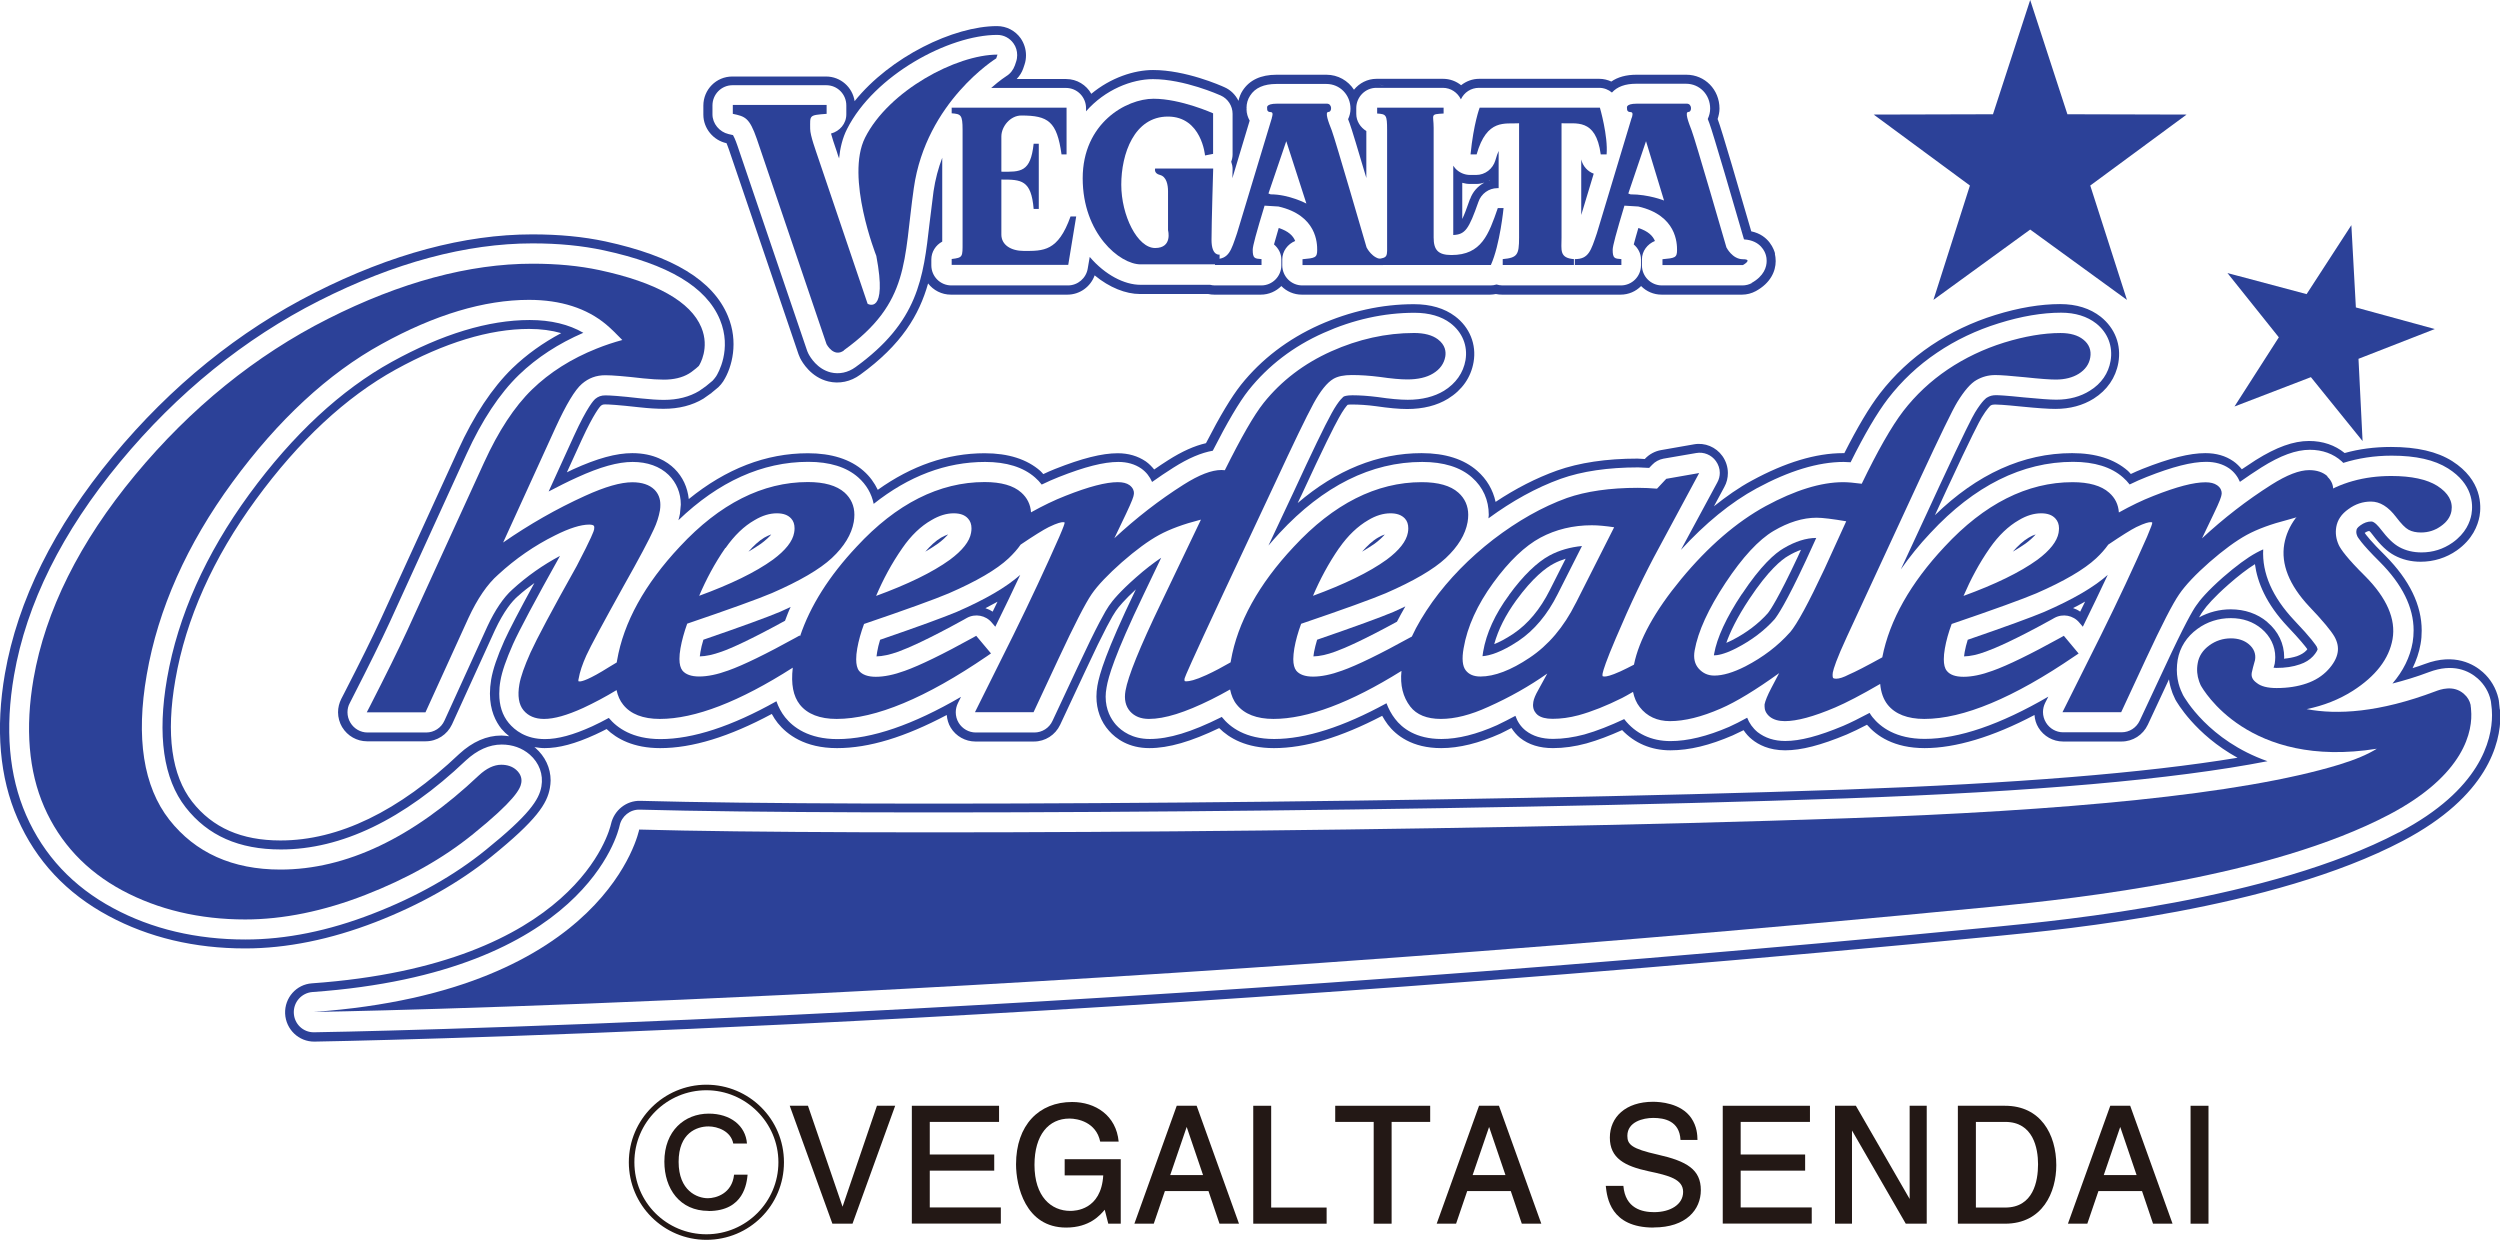
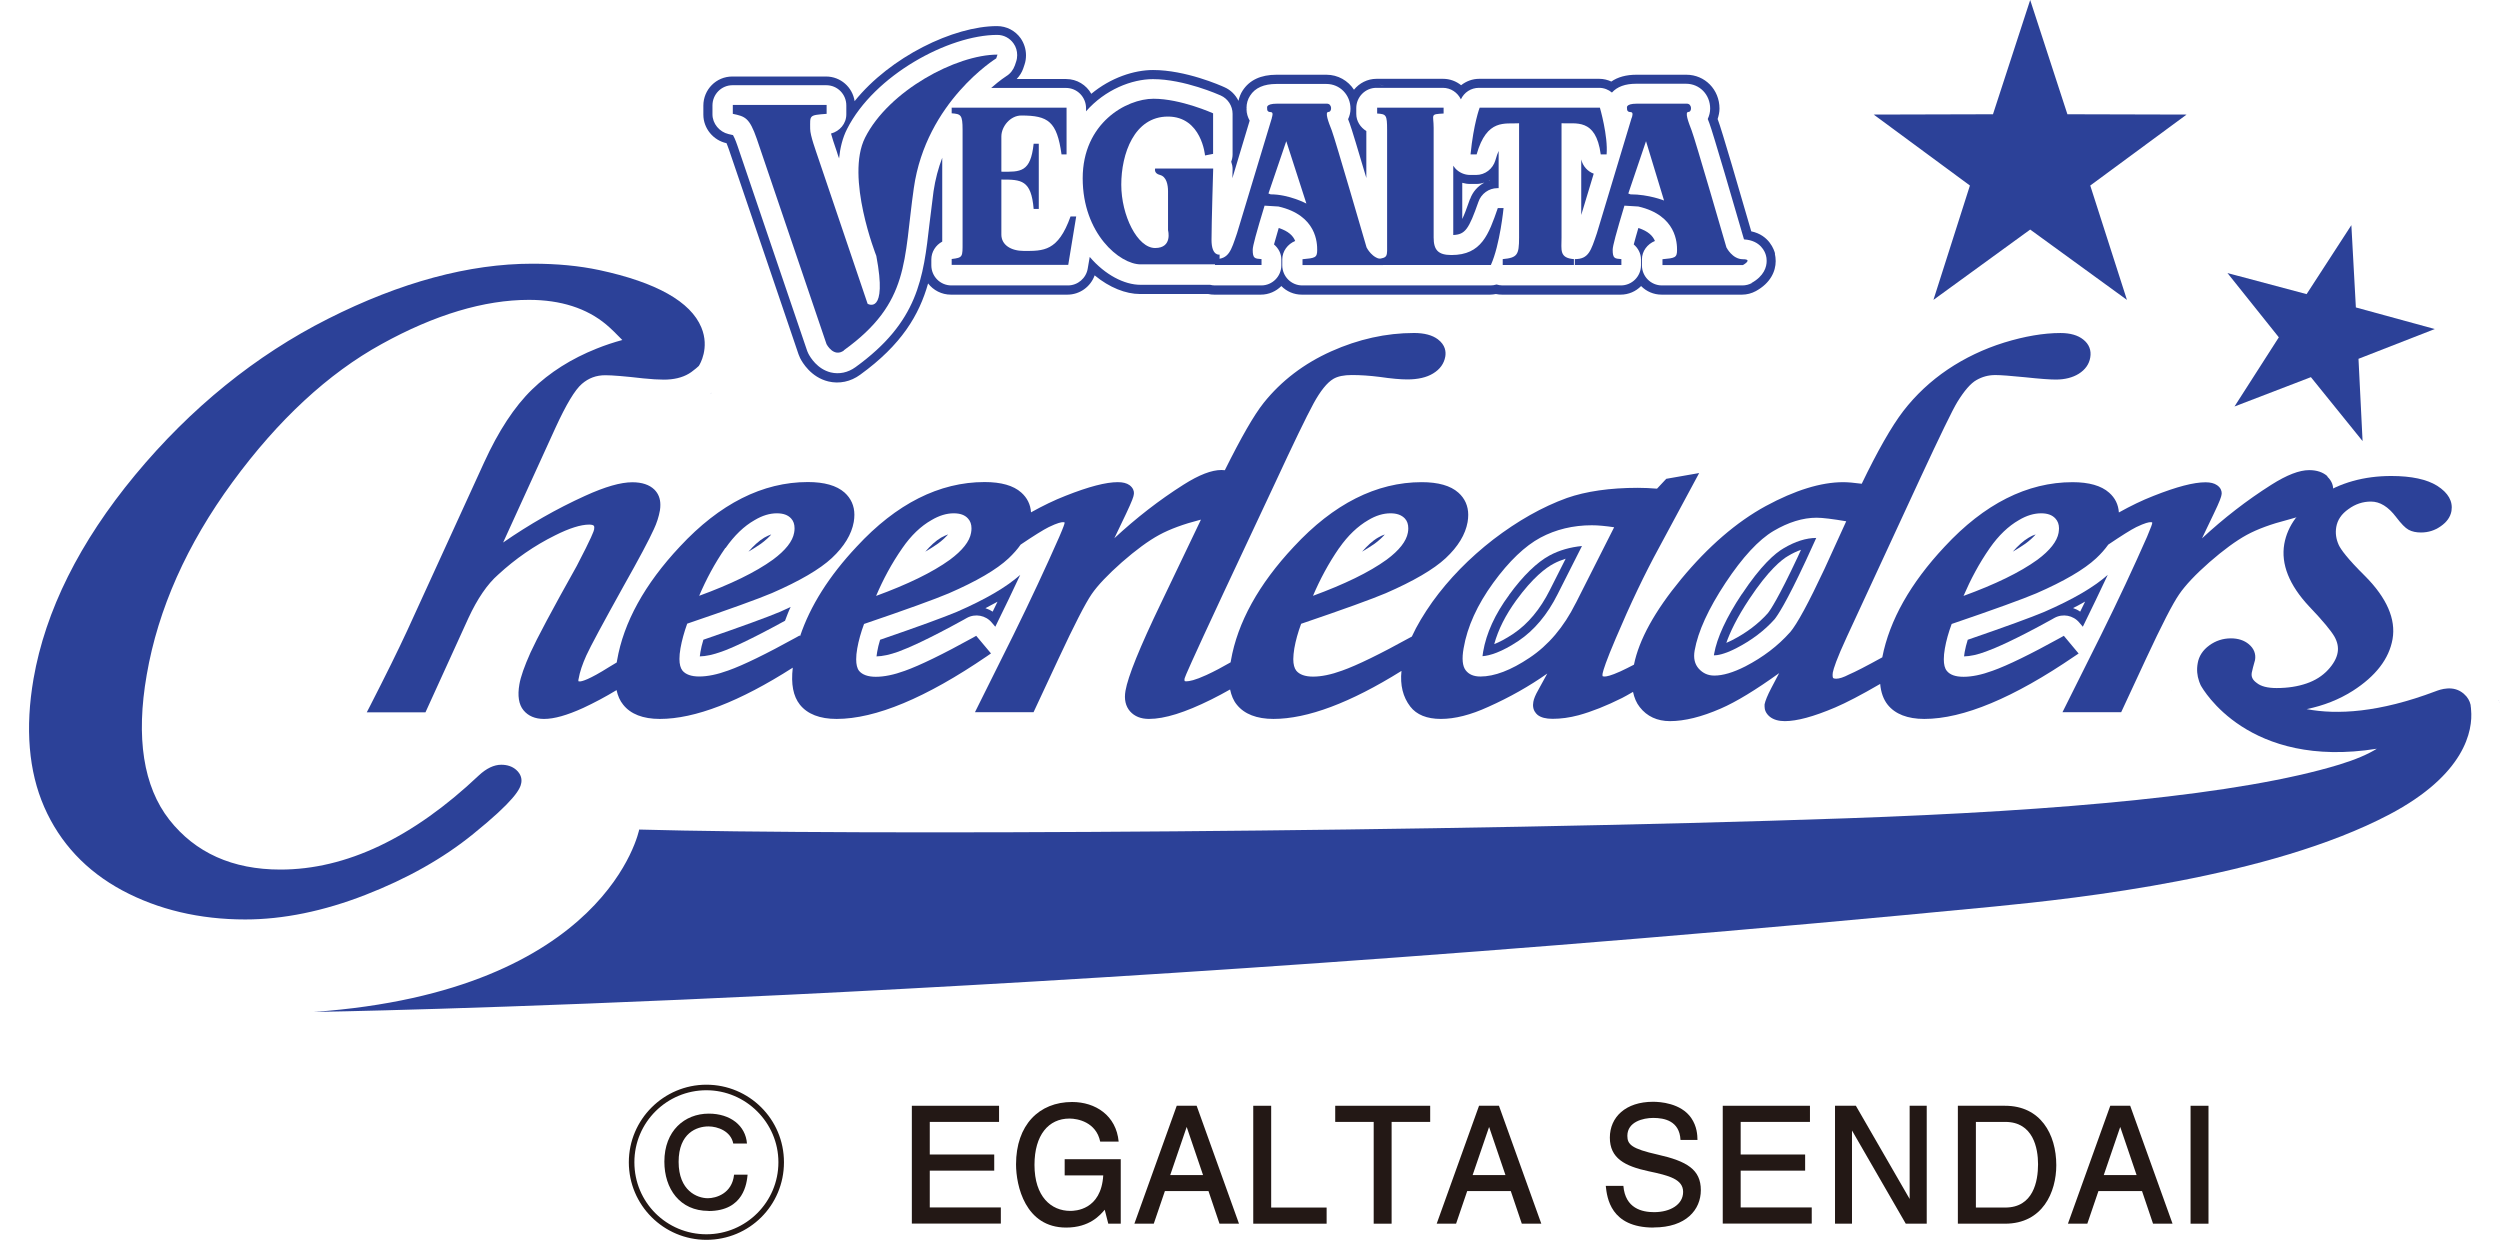
<svg xmlns="http://www.w3.org/2000/svg" id="uuid-fcea2017-03da-4d9d-afae-36efa6c4459e" data-name="レイヤー 2" width="238.5" height="118.28" viewBox="0 0 238.5 118.28">
  <defs>
    <style>
      .uuid-454ae91d-da83-4665-ad47-f361f85f6410 {
        fill: #2c4198;
      }

      .uuid-8d986211-8c7e-46e1-91b5-e51e34b5ebb8 {
        fill: #231815;
      }
    </style>
  </defs>
  <g id="uuid-d61daefb-f78e-451f-abc0-e42a6e672373" data-name="レイヤー 1">
    <g>
      <path class="uuid-454ae91d-da83-4665-ad47-f361f85f6410" d="M118.95,10.34h0s0,0,0,0c0,.27.05.53.16.78-.11-.25-.15-.52-.16-.79" />
      <path class="uuid-454ae91d-da83-4665-ad47-f361f85f6410" d="M169.34,24.19c-.08-.32-.54-1.76-2.27-2.12-1-3.46-2.87-9.87-3.18-10.64-.01-.03-.01-.04-.03-.07.1-.32.18-.64.18-1,0-1.81-1.39-3.23-3.16-3.23h-4.77c-.97,0-1.77.22-2.39.65-.35-.16-.73-.26-1.14-.26h-11.47c-.64,0-1.24.23-1.72.61-.47-.38-1.07-.61-1.72-.61h-6.35c-.87,0-1.64.41-2.15,1.04-.56-.86-1.52-1.43-2.63-1.43h-4.76c-1.5,0-2.58.51-3.23,1.51-.2.3-.32.64-.4.98-.28-.57-.74-1.04-1.34-1.3-.37-.17-3.7-1.64-6.81-1.64-1.82,0-4.05.74-5.89,2.27-.47-.84-1.37-1.41-2.4-1.41h-4.72c.28-.29.5-.64.63-1.02l.12-.36c.1-.29.14-.59.14-.89,0-.57-.18-1.14-.51-1.62-.52-.73-1.35-1.16-2.25-1.16-4.15,0-10.2,2.94-13.59,7.16-.2-1.33-1.34-2.35-2.72-2.35h-8.95c-1.53,0-2.76,1.24-2.76,2.78v.86c0,1.31.95,2.45,2.21,2.72h0c.05.14.13.31.22.58,0-.02,6.65,19.56,6.65,19.56.04.12.09.24.15.36.21.42,1.04,1.83,2.69,2.23,1.04.25,2.13.03,3.04-.64,3.95-2.86,5.63-5.7,6.48-8.71.5.65,1.29,1.07,2.17,1.07h11.12c1.18,0,2.21-.75,2.6-1.84,1.41,1.17,2.98,1.78,4.32,1.78h6.52c.19.04.38.06.57.06h4.44c.77,0,1.46-.32,1.96-.82.5.51,1.19.82,1.95.82h17.97c.19,0,.37-.03.55-.06.19.04.38.06.58.06h6.79s.03,0,.05,0c0,0,.02,0,.03,0h4.44c.77,0,1.46-.31,1.96-.82.5.51,1.19.82,1.96.82h7.67c.46,0,.91-.12,1.32-.34,1.4-.77,1.89-1.89,1.89-2.86,0-.25-.03-.49-.08-.71M166.44,21.99c-.07,0-.13-.02-.22-.02.06,0,.13,0,.22.02M132.09,8.19c-.19-.03-.34-.09-.55-.11.19.02.37.05.55.11M167.13,27c-.27.15-.59.23-.91.23h-7.67c-1.06,0-1.91-.86-1.91-1.92v-.56c0-.79.52-1.47,1.24-1.76-.2-.49-.65-.94-1.58-1.24-.16.56-.33,1.13-.44,1.57.41.35.69.86.69,1.43v.56c0,1.06-.86,1.92-1.92,1.92h-4.43s-.03,0-.04,0c-.02,0-.03,0-.04,0h-6.79c-.2,0-.38-.04-.56-.09-.18.06-.38.09-.57.09h-17.96c-1.06,0-1.91-.86-1.91-1.92v-.56c0-.79.52-1.47,1.23-1.76-.19-.49-.64-.94-1.57-1.24-.17.56-.32,1.13-.45,1.57.42.36.7.86.7,1.43v.56c0,1.06-.86,1.92-1.91,1.92h-4.44c-.16,0-.31-.03-.45-.06h-6.64c-1.53,0-3.37-.94-4.84-2.66l-.19,1.11c-.15.92-.95,1.61-1.89,1.61h-11.12c-1.06,0-1.91-.86-1.91-1.92v-.56c0-.72.42-1.37,1.04-1.7v-8c-.37.98-.66,2.05-.83,3.2l-.38,3.05c-.6,5.25-1.07,9.39-7.07,13.73-.72.52-1.55.69-2.35.5-1.3-.32-1.96-1.45-2.14-1.79-.04-.08-.08-.17-.11-.25,0,0-6.66-19.58-6.65-19.57-.22-.64-.36-.91-.43-1.03-.11-.03-.43-.1-.43-.1-.86-.2-1.53-.99-1.53-1.88v-.85c0-1.07.86-1.93,1.91-1.93h8.95c1.06,0,1.91.86,1.91,1.93v.85c0,.89-.63,1.61-1.46,1.83.11.42.3.98.41,1.3,0,0,.22.64.2.61,0,0,.14.44.16.46.1-1,.33-1.96.76-2.8,2.59-5.14,9.71-8.98,14.33-8.98.62,0,1.19.3,1.55.81.24.33.35.72.35,1.12,0,.21-.03.42-.1.62l-.12.36c-.15.42-.43.79-.81,1.02-.02.01-.61.39-1.45,1.13h7.14c1.06,0,1.91.87,1.91,1.93v.3c1.82-2.08,4.38-3.07,6.38-3.07,2.99,0,6.33,1.5,6.47,1.56.69.31,1.13,1,1.13,1.75v3.87c0,.25-.05.48-.13.7.08.23.13.45.13.7v.06s-.01.33-.02.81c.71-2.35,1.46-4.83,1.65-5.49-.18-.33-.3-.69-.3-1.07,0-.03,0-.05.01-.08h0s0,0,0-.01c0-.01-.01-.03-.01-.05,0-.42.11-.82.34-1.17.47-.75,1.32-1.12,2.51-1.12h4.4c.16-.03.33-.06.5-.06-.17,0-.34.03-.5.06h.37c1.29,0,2.3,1.04,2.3,2.37,0,.36-.09.69-.23.99.06.16.12.32.15.4.16.42.86,2.73,1.59,5.21v-4.48c-.56-.34-.96-.94-.96-1.63v-.56c0-1.06.86-1.93,1.91-1.93h6.35c.76,0,1.41.45,1.72,1.1.31-.67.97-1.1,1.72-1.1h11.47c.46,0,.89.17,1.22.45.5-.56,1.27-.84,2.3-.84h4.4c.16-.03.33-.06.5-.06-.17,0-.34.03-.5.06h.37c1.3,0,2.3,1.04,2.3,2.37,0,.36-.09.69-.23.99.05.13.08.23.15.39.31.79,2.52,8.36,3.3,11.07.01,0,.02.02.03.03,1.57.1,2,1.2,2.08,1.56.03.1.06.27.06.49,0,.57-.24,1.44-1.45,2.11" />
      <path class="uuid-454ae91d-da83-4665-ad47-f361f85f6410" d="M150.85,15.21v5.3c.3-.99.74-2.46,1.19-3.94-.59-.22-1.04-.72-1.19-1.36" />
      <path class="uuid-454ae91d-da83-4665-ad47-f361f85f6410" d="M140.83,16.69h-.58c-.54,0-1.06-.23-1.42-.63-.07-.08-.13-.17-.19-.25v6.61c1.14-.05,1.48-.54,2.4-3.16.26-.77.99-1.31,1.81-1.31h.12v-3.55c-.1.22-.2.5-.31.89-.24.82-.98,1.4-1.83,1.4M140.24,18.98c-.33.94-.55,1.53-.74,1.91v-3.45c.24.07.49.11.76.11h.58c.27,0,.52-.05.77-.13-.62.33-1.12.88-1.36,1.57M142.12,17.2s-.07.01-.1.02c.03-.02.07-.03.1-.05v.02Z" />
      <path class="uuid-454ae91d-da83-4665-ad47-f361f85f6410" d="M80.52,33.43c-.99.72-1.67-.6-1.67-.6l-6.65-19.58c-.71-2.05-1.13-2.14-2.29-2.39v-.85h8.95v.85c-1.72.13-1.57.13-1.57,1.43,0,.65.54,2.08.82,2.93l4.66,13.76s1.92,1.17.83-4.57c0,0-2.97-7.51-1.07-11.28,2.25-4.47,8.7-7.92,12.63-7.92l-.12.36s-6.68,4.12-7.86,12.36c-1,6.96-.35,10.93-6.68,15.49" />
      <path class="uuid-454ae91d-da83-4665-ad47-f361f85f6410" d="M90.78,10.27h10.97v4.46h-.48c-.44-3.15-1.27-3.71-3.84-3.71-1.04,0-1.9,1.04-1.9,2v3.36c1.83.02,2.79.08,3.08-2.67h.49v6.22h-.49c-.23-2.78-1.19-2.8-3.08-2.8v5.25c0,.98.91,1.56,2.15,1.56,1.86,0,3.26.06,4.45-3.29h.54l-.76,4.62h-11.12v-.56c1.08-.13,1.04-.2,1.04-1.58v-10.74c0-1.46-.17-1.51-1.04-1.58v-.56Z" />
      <path class="uuid-454ae91d-da83-4665-ad47-f361f85f6410" d="M121.34,11.24l-3.33,11.02c-.57,1.67-.77,2.46-2.1,2.46v.56h4.44v-.56c-.65-.05-.84-.05-.84-.9,0-.35.34-1.6,1.13-4.2l1.32.08c3.7.84,3.7,3.56,3.7,4.16,0,.73-.21.76-1.4.87v.56h7.67s1.01-.56,0-.56-1.56-1.13-1.56-1.13c0,0-3.01-10.36-3.32-11.16-.32-.8-.68-1.76-.32-1.76s.37-.79-.14-.79h-4.76c-1.13,0-.94.42-.94.42,0,0-.08.38.31.38.31,0,.19.35.13.55M121.01,18.46l1.7-4.99,1.92,5.95s-1.65-.88-3.41-.88" />
      <path class="uuid-454ae91d-da83-4665-ad47-f361f85f6410" d="M155.66,11.24l-3.32,11.02c-.57,1.67-.78,2.46-2.1,2.46v.56h4.44v-.56c-.64-.05-.83-.05-.83-.9,0-.35.34-1.6,1.12-4.2l1.32.08c3.69.84,3.7,3.56,3.7,4.16,0,.73-.21.76-1.39.87v.56h7.67s1.01-.56,0-.56-1.57-1.13-1.57-1.13c0,0-3-10.36-3.32-11.16-.31-.8-.67-1.76-.31-1.76s.36-.79-.14-.79h-4.77c-1.13,0-.94.42-.94.42,0,0-.07.38.32.38.31,0,.19.35.13.55M155.34,18.46l1.69-4.99,1.72,5.66s-1.46-.59-3.21-.59" />
      <path class="uuid-454ae91d-da83-4665-ad47-f361f85f6410" d="M142.23,25.28h-10.85v-.56c1.06-.15.95-.22.95-1.58v-10.74c0-1.46-.09-1.51-.95-1.57v-.56h6.34v.56c-1.33.07-.95.08-.95,1.36v10.47c0,1.18.42,1.67,1.7,1.67,2.87,0,3.55-1.97,4.42-4.48h.55s-.34,3.5-1.21,5.43" />
      <path class="uuid-454ae91d-da83-4665-ad47-f361f85f6410" d="M153.27,14.73h-.56c-.47-3.54-2.43-2.88-3.74-2.97v10.92c0,1.16-.23,1.93,1.18,2.04v.56h-6.79v-.56c1.39-.13,1.56-.4,1.56-2.04v-10.92c-1.33.09-3.07-.48-4.05,2.97h-.58c.29-2.95.87-4.46.87-4.46h11.47s.79,2.71.64,4.46" />
      <path class="uuid-454ae91d-da83-4665-ad47-f361f85f6410" d="M115.73,16.08h-5.53s-.15.46.46.61c.62.16.77.93.77,1.56v3.71s.46,1.7-1.23,1.7-3.23-3.1-3.23-6.04,1.23-6.5,4.45-6.5,3.54,3.71,3.54,3.71l.77-.15v-3.87s-3.08-1.39-5.68-1.39-6.76,2.32-6.76,7.59,3.53,8.21,5.53,8.21h7.53v-.93s-.77.16-.77-1.4.16-6.81.16-6.81" />
      <path class="uuid-454ae91d-da83-4665-ad47-f361f85f6410" d="M67.93,37.45s-.05.04-.1.07c-.02.02-.1.09-.1.09,0,0,.25-.2.2-.16" />
      <path class="uuid-454ae91d-da83-4665-ad47-f361f85f6410" d="M207.18,65.93s0-.02,0-.02c-.03-.08-.06-.17-.06-.17.02.03.05.17.07.19" />
      <path class="uuid-454ae91d-da83-4665-ad47-f361f85f6410" d="M238.39,66.78s0,.05,0,.05c0,.02,0,.04.02.06-.01-.05-.02-.11-.02-.11" />
      <path class="uuid-454ae91d-da83-4665-ad47-f361f85f6410" d="M67.1,61.04c-.12.4-.22.79-.28,1.16-.03.17-.05.31-.06.42.57-.01,1.27-.16,2.08-.45.91-.32,2.69-1.11,6.05-2.95.17-.44.33-.89.54-1.32-.34.15-.65.31-1.02.47-1.24.52-3.7,1.42-7.31,2.66" />
      <path class="uuid-454ae91d-da83-4665-ad47-f361f85f6410" d="M90.43,50.99c-.2.07-.42.17-.65.3-.53.31-1.03.79-1.51,1.34.45-.26.85-.52,1.21-.77.47-.35.76-.64.96-.86" />
-       <path class="uuid-454ae91d-da83-4665-ad47-f361f85f6410" d="M238.48,67.68s-.08-.76-.09-.84c-.01-.07-.02-.14-.04-.21-.23-.98-.74-1.84-1.48-2.5-.84-.75-2.68-1.86-5.53-.79-.4.16-.79.27-1.18.4.35-.72.62-1.48.76-2.29.08-.43.11-.87.11-1.3,0-2.42-1.16-4.81-3.47-7.14-1.4-1.38-1.85-2-1.97-2.17.19-.13.32-.17.43-.19.07.05.17.15.33.37.74.98,1.38,1.59,2.07,1.96.74.4,1.58.61,2.51.61,1.24,0,2.44-.37,3.45-1.08,1.5-1.06,2-2.36,2.17-3.27.17-.98.25-3.43-2.61-5.25-1.45-.91-3.35-1.35-5.84-1.35-1.56,0-3.04.19-4.42.58-.92-.75-2.08-1.15-3.4-1.15-1.48,0-3.1.58-5.08,1.82-.44.28-.89.58-1.33.88-.23-.28-.49-.55-.81-.77-.75-.52-1.64-.77-2.67-.77-1.5,0-3.41.48-5.99,1.5-.37.14-.75.32-1.12.49-.1-.1-.17-.21-.28-.3-1.28-1.12-3.06-1.69-5.32-1.69-4.67,0-9.06,2-13.09,5.92.67-1.45,1.12-2.43,1.12-2.43,2.38-5.13,3.12-6.52,3.35-6.9.5-.83.8-1.09.84-1.13.12-.07.23-.1.42-.1.19,0,.8.02,2.56.2,1.5.15,2.55.22,3.2.22,1.4,0,2.62-.33,3.66-.98,1.28-.81,2.1-2,2.35-3.42.3-1.71-.32-3.3-1.68-4.39-1.02-.8-2.32-1.21-3.87-1.21-1.88,0-3.97.35-6.19,1.04-2.2.68-4.27,1.67-6.12,2.91-1.88,1.27-3.52,2.81-4.88,4.57-1.03,1.34-2.15,3.23-3.4,5.7-.04,0-.1,0-.14,0-2.57,0-5.5.88-8.69,2.62-1.23.66-2.43,1.51-3.61,2.45.56-1.05.99-1.84.99-1.84.23-.41.34-.87.34-1.33,0-.57-.18-1.14-.52-1.62-.62-.87-1.68-1.31-2.72-1.12l-3.14.55c-.58.1-1.13.4-1.53.83l-.02.02c-.31-.02-.69-.04-.69-.04-2.98,0-5.56.39-7.68,1.14-1.98.71-3.95,1.72-5.86,2.99-.25-1.15-.84-2.16-1.75-2.96-1.27-1.12-3.06-1.69-5.31-1.69-4.17,0-8.14,1.61-11.82,4.76.2-.44.34-.71.34-.71,2.13-4.62,3.12-6.58,3.58-7.4.43-.79.72-1.13.84-1.26.07-.02.19-.03.4-.03.7,0,1.48.05,2.3.16,1.23.18,2.2.27,2.98.27,1.53,0,2.84-.33,3.9-.98,1.35-.83,2.19-2.04,2.44-3.5.29-1.68-.37-3.32-1.77-4.37-1.01-.76-2.34-1.15-3.92-1.15-3.05,0-6.08.67-9.03,1.98-3,1.35-5.51,3.26-7.47,5.71-.92,1.17-2,2.96-3.34,5.57-1.09.25-2.27.77-3.62,1.63-.45.28-.88.58-1.32.88-.23-.28-.49-.55-.8-.77-.77-.52-1.66-.78-2.68-.78-1.5,0-3.4.48-5.98,1.5-.37.14-.75.32-1.12.49-.1-.1-.17-.21-.28-.3-1.27-1.12-3.06-1.69-5.31-1.69-3.57,0-6.98,1.19-10.2,3.49-.32-.67-.76-1.28-1.35-1.8-1.27-1.12-3.06-1.69-5.31-1.69-4.01,0-7.81,1.48-11.37,4.37-.12-1.11-.57-2.11-1.36-2.89-.69-.68-1.95-1.49-4.03-1.49-1.53,0-3.33.49-5.66,1.55-.19.09-.39.19-.58.28.57-1.26,1.41-3.09,1.41-3.09,1.19-2.59,1.76-3.19,1.81-3.24.12-.1.2-.15.43-.15.32,0,1.16.04,3.3.28.91.1,1.67.14,2.28.14,1.45,0,2.73-.32,3.8-.97,0,0,.51-.37.72-.51.15-.13.7-.58.7-.58-.02.02.02-.02.02-.02.17-.16.31-.34.44-.53l.03-.05c.83-1.31,1.45-3.73.42-6.19-1.41-3.4-5.23-5.72-11.69-7.12-2.12-.45-4.4-.67-6.97-.67-6.46,0-13.44,1.87-20.74,5.56-7.25,3.66-13.73,8.91-19.27,15.6C5.15,50.3,1.69,57.29.47,64.27c-.91,5.25-.51,9.91,1.21,13.83,1.75,4.01,4.68,7.14,8.68,9.28,3.83,2.06,8.21,3.1,13.03,3.1,3.95,0,8.14-.85,12.45-2.52,4.25-1.65,7.96-3.75,11.03-6.23,4.33-3.5,5.33-5.06,5.59-6.56.04-.24.07-.49.07-.72,0-1.18-.52-2.29-1.46-3.11-.03-.03-.06-.05-.09-.07.32.05.63.1.97.1,1.37,0,2.92-.41,4.86-1.3.35-.16.71-.34,1.06-.52.97.93,2.56,1.82,5.11,1.82,3.07,0,6.58-1.08,10.65-3.26.16.3.35.59.57.87.88,1.09,2.57,2.39,5.65,2.39s6.49-1.06,10.47-3.16c.04.42.15.84.38,1.21.5.82,1.4,1.32,2.35,1.32h5.59c1.07,0,2.04-.62,2.5-1.6l2.38-5.09c1.88-4.05,2.64-5.35,2.93-5.76.27-.4.85-1.08,1.92-2.07l-.05.09c-2.84,5.92-3.43,7.99-3.63,9.12-.06.35-.09.69-.09,1.03,0,1.24.41,2.38,1.2,3.26.67.76,1.89,1.65,3.85,1.65,1.85,0,3.99-.63,6.66-1.91.96.96,2.58,1.91,5.22,1.91,2.99,0,6.4-1.03,10.33-3.08.16.29.34.57.54.84.79,1.03,2.32,2.24,5.09,2.24,1.71,0,3.61-.47,5.66-1.39.36-.17.69-.35,1.04-.53.23.35.49.67.82.94.83.66,1.88.98,3.14.98,1.03,0,2.1-.15,3.2-.45,1.08-.3,2.22-.74,3.4-1.27,1.19,1.24,2.76,1.93,4.6,1.93s3.76-.48,5.94-1.42c.33-.15.69-.32,1.05-.5.22.33.48.63.81.89.59.48,1.61,1.03,3.15,1.03s3.41-.48,5.88-1.51c.56-.24,1.2-.55,1.93-.93.91,1.06,2.57,2.23,5.5,2.23s6.5-1.06,10.48-3.16c.03.42.15.84.38,1.21.5.82,1.39,1.32,2.34,1.32h5.59c1.07,0,2.04-.62,2.5-1.6l2.02-4.33c.05.38.14.75.27,1.11.03.08.05.16.05.16.02.07.01.03.04.1l.04.11s-.02-.04-.02-.06c.02.03.23.51.23.51.13.23,1.87,3.31,5.93,5.55-8.83,1.46-21.22,2.46-37.5,3.04-36.65,1.28-93.81,1.65-114.89,1.07-1.33-.03-2.49.91-2.78,2.21-.12.54-3.24,13.4-28.53,15.2-1.49.1-2.62,1.38-2.56,2.89.07,1.51,1.31,2.69,2.8,2.67.67-.01,68.42-1.13,160.57-10.08,6.5-.63,26.25-2.54,38.66-9.07,8.12-4.27,9.31-9.33,9.31-11.95,0-.21-.01-.39-.02-.56M228.81,79.43c-12.27,6.44-31.9,8.35-38.35,8.98-92.12,8.95-159.83,10.07-160.5,10.07-1.03.02-1.89-.79-1.93-1.84-.04-1.04.74-1.92,1.78-2,26.02-1.85,29.18-15.3,29.3-15.87.19-.9,1-1.56,1.92-1.53,21.09.58,78.28.21,114.95-1.07,18.05-.64,31.34-1.8,40.34-3.55-5.63-1.98-7.92-6.06-8.06-6.31,0,0-.16-.35-.18-.4,0,0,0,.01,0,.01l-.03-.08s-.01-.02-.03-.07c0,0-.03-.08-.05-.15,0,0,0,.01,0,.02,0-.02-.03-.12-.04-.13,0,0,.02.06.03.11-.19-.55-.29-1.13-.29-1.72,0-.32.03-.64.08-.96.21-1.18.86-2.2,1.88-2.94.92-.68,2.03-1.03,3.19-1.03s2.14.35,2.93,1.01c.84.71,1.31,1.67,1.31,2.71,0,.2-.02.41-.05.62-.01.07-.03.13-.05.19,0,0-.03.12-.06.2.08,0,.17.02.27.02.84,0,1.59-.11,2.24-.34.52-.17.94-.44,1.25-.77.31-.34.42-.58.44-.67,0-.04-.05-.15-.08-.24-.09-.15-.5-.79-2.15-2.52-2.09-2.22-3.08-4.49-2.96-6.77-.22.1-.43.2-.63.31-.91.49-1.98,1.29-3.2,2.35-1.5,1.32-2.23,2.2-2.57,2.71-.31.43-1.1,1.78-3,5.88l-2.38,5.09c-.32.68-.98,1.11-1.73,1.11h-5.59c-.65,0-1.27-.35-1.62-.92-.19-.31-.29-.66-.29-1.01,0-.3.07-.59.2-.86,0,0,.12-.24.31-.61-4.58,2.66-8.54,4.03-11.8,4.03-2.74,0-4.22-1.13-4.98-2.08-.1-.12-.19-.27-.27-.4-.98.52-1.82.94-2.5,1.23-2.36.99-4.13,1.45-5.55,1.45-1.04,0-1.92-.29-2.63-.84-.47-.39-.8-.86-1-1.38-.62.34-1.2.64-1.72.87-2.08.9-3.96,1.36-5.6,1.36-1.82,0-3.34-.72-4.39-2.07-.01,0-.02-.02-.02-.03-1.33.62-2.62,1.14-3.81,1.47-1.02.27-2.02.42-2.97.42-1.08,0-1.94-.26-2.62-.79-.47-.37-.79-.86-.98-1.41-.58.3-1.14.61-1.75.89-1.94.87-3.73,1.32-5.31,1.32-2.43,0-3.75-1.04-4.42-1.92-.35-.45-.62-.96-.82-1.49-4.11,2.25-7.71,3.41-10.71,3.41-2.74,0-4.22-1.13-4.98-2.08-.01,0-.02-.02-.02-.03-.05.03-.09.05-.09.05-2.81,1.4-4.96,2.06-6.79,2.06-1.65,0-2.66-.74-3.22-1.36-.47-.54-.98-1.41-.98-2.68,0-.27.03-.57.09-.89.17-.99.72-3,3.55-8.89,0,0,.84-1.76,1.66-3.47-.72.48-1.53,1.1-2.41,1.88-1.5,1.32-2.24,2.2-2.58,2.71-.3.43-1.09,1.78-3,5.88l-2.38,5.09c-.31.68-.99,1.11-1.73,1.11h-5.59c-.66,0-1.28-.35-1.63-.92-.19-.31-.28-.66-.28-1.01,0-.3.07-.59.2-.86,0,0,.11-.24.3-.61-4.57,2.66-8.53,4.03-11.79,4.03-2.75,0-4.23-1.13-4.99-2.08-.36-.45-.63-.97-.83-1.53-4.26,2.39-7.97,3.61-11.06,3.61-2.68,0-4.15-1.08-4.93-2.02-.53.29-1.06.56-1.58.8-1.83.83-3.27,1.22-4.52,1.22-1.81,0-2.87-.84-3.45-1.54-.61-.74-.9-1.67-.9-2.78,0-.4.03-.81.11-1.24.15-.89.54-2,1.2-3.5.6-1.33,2.1-4.15,4.47-8.39,0-.02.01-.02.02-.03-1.62.86-3.15,1.93-4.56,3.22-.82.73-1.65,1.95-2.37,3.5l-4.1,9c-.31.69-.99,1.13-1.74,1.13h-5.6c-.66,0-1.28-.35-1.63-.93-.19-.31-.28-.66-.28-1,0-.31.07-.61.22-.88l.32-.63c1.48-2.89,2.66-5.28,3.49-7.08l7.33-16.05c1.47-3.22,3.15-5.76,5-7.55,1.71-1.65,3.78-2.99,6.14-4.01-1.38-.8-3.09-1.22-5.12-1.22-3.93,0-8.35,1.34-13.15,3.99-4.84,2.67-9.42,6.92-13.6,12.63-4.16,5.7-6.8,11.61-7.84,17.56-.95,5.45-.35,9.59,1.77,12.31,2.12,2.71,5.09,4.02,9.09,4.02,5.76,0,11.69-2.84,17.63-8.48,1.09-1.01,2.25-1.53,3.43-1.53,1.03,0,1.95.33,2.67.95.91.79,1.32,1.9,1.12,3.05-.22,1.27-1.18,2.72-5.29,6.04-2.99,2.43-6.63,4.49-10.8,6.1-4.21,1.64-8.29,2.46-12.14,2.46-4.68,0-8.93-1-12.62-2.99-3.83-2.05-6.63-5.04-8.31-8.88-1.65-3.77-2.03-8.25-1.15-13.34,1.18-6.83,4.59-13.68,10.12-20.35,5.47-6.6,11.86-11.77,18.99-15.38,7.18-3.63,14.03-5.47,20.35-5.47,2.51,0,4.73.22,6.79.66,6.17,1.33,9.79,3.49,11.09,6.61,1.18,2.85-.2,5.16-.36,5.41l-.03.04c-.09.13-.19.25-.3.37,0,0-.03.03-.02.02,0,0-.52.43-.63.52.03-.03.07-.05.07-.05.03-.02-.15.11-.15.11,0,0,.07-.05.08-.06-.16.11-.64.45-.64.45-.93.56-2.06.85-3.36.85-.59,0-1.31-.05-2.18-.14-2.07-.24-3-.29-3.4-.29s-.69.1-.99.35c-.11.1-.74.73-2.02,3.53,0,0-1.21,2.65-2.41,5.29.9-.47,1.8-.93,2.71-1.34,2.21-1.01,3.9-1.48,5.3-1.48s2.6.42,3.44,1.24c.75.74,1.16,1.72,1.16,2.83l-.08.86c-.03.22-.1.42-.15.63,3.83-3.68,8-5.57,12.39-5.57,2.05,0,3.65.5,4.76,1.48.78.69,1.28,1.55,1.48,2.53,3.34-2.65,6.9-4,10.63-4,2.04,0,3.64.5,4.76,1.48.24.21.45.43.64.68.55-.27,1.1-.51,1.63-.72,2.48-.98,4.29-1.44,5.68-1.44.85,0,1.58.21,2.19.63.48.34.81.78,1.03,1.28.67-.47,1.35-.94,2.04-1.37,1.44-.91,2.66-1.42,3.75-1.61,1.38-2.7,2.51-4.63,3.42-5.78,1.87-2.34,4.27-4.18,7.15-5.46,2.83-1.27,5.75-1.92,8.68-1.92,1.4,0,2.56.34,3.41.98,1.15.87,1.68,2.17,1.45,3.54-.21,1.21-.92,2.22-2.05,2.92-.92.56-2.09.86-3.46.86-.74,0-1.71-.09-2.86-.26-.87-.11-1.68-.17-2.42-.17-.59,0-.8.11-.81.11h0s-.45.28-1.18,1.62c-.68,1.23-1.88,3.73-3.6,7.46,0,0-1.2,2.55-2.42,5.15.34-.4.69-.8,1.06-1.2,4.17-4.49,8.75-6.78,13.61-6.78,2.04,0,3.65.5,4.75,1.48,1.05.92,1.6,2.16,1.6,3.57,0,0-.01.16-.03.33,2.25-1.65,4.56-2.93,6.89-3.77,2.02-.72,4.52-1.09,7.4-1.09,0,0,.52.02,1.04.05.13-.13.29-.3.29-.3.28-.3.66-.5,1.06-.58l3.14-.54c.72-.13,1.45.17,1.88.77.24.34.37.72.37,1.12,0,.31-.08.64-.24.92,0,0-2.5,4.63-3.47,6.43,2.32-2.53,4.75-4.53,7.24-5.88,3.07-1.66,5.86-2.51,8.29-2.51.18,0,.42.02.66.03,1.31-2.64,2.52-4.7,3.56-6.06,1.31-1.7,2.88-3.18,4.68-4.39,1.78-1.21,3.77-2.15,5.9-2.81,2.14-.67,4.14-1.01,5.94-1.01,1.35,0,2.48.35,3.35,1.03,1.11.88,1.61,2.19,1.37,3.57-.2,1.18-.88,2.17-1.97,2.84-.88.56-1.97.86-3.2.86-.62,0-1.63-.08-3.11-.22-1.73-.18-2.4-.21-2.65-.21-.33,0-.6.07-.86.23-.02,0-.42.24-1.14,1.42-.24.39-.98,1.81-3.38,6.98,0,0-1.85,4.02-3.7,7.99.82-1.17,1.75-2.34,2.83-3.48,4.17-4.49,8.75-6.78,13.6-6.78,2.04,0,3.65.5,4.76,1.48.24.21.45.43.64.68.55-.27,1.09-.51,1.63-.72,2.48-.98,4.29-1.44,5.67-1.44.86,0,1.59.21,2.19.62.48.34.82.79,1.03,1.29.68-.47,1.35-.94,2.04-1.37,1.83-1.15,3.31-1.69,4.63-1.69,1.2,0,2.25.38,3.04,1.1,0,0,0,0,0,0,.05.05.1.1.15.15,1.43-.45,2.97-.69,4.62-.69,2.32,0,4.08.4,5.38,1.22,2.34,1.48,2.4,3.37,2.23,4.37-.13.74-.55,1.82-1.81,2.71-.89.62-1.88.93-2.96.93-.78,0-1.49-.17-2.1-.5-.59-.32-1.13-.86-1.8-1.73-.17-.22-.58-.72-.88-.72-.37,0-.7.12-1.05.37-.34.24-.36.39-.37.46-.01.06-.02.11-.02.17,0,.12.03.25.1.41.01.03.32.64,2.14,2.44,2.15,2.15,3.23,4.35,3.23,6.53,0,.39-.03.76-.09,1.14-.25,1.44-.91,2.75-1.93,3.94,1.12-.29,2.27-.63,3.48-1.09,2.31-.87,3.81-.14,4.67.62.61.55,1.04,1.26,1.22,2.06.01.05.02.11.03.16v-.03s.01.03.01.06c0,.02,0,.04,0,.05v.07s0-.07,0-.12c0-.01,0-.02-.01-.03.01.05.08.67.08.71,0-.05,0-.11,0-.15h0s0,0,0,0c0,0,0,.16,0,.17v-.02c.01.17.02.35.02.55,0,2.41-1.13,7.12-8.85,11.18M216.29,59.33c-.94-.79-2.14-1.2-3.48-1.2-1.07,0-2.1.27-3.02.77.17-.31.3-.5.39-.62.32-.47,1.01-1.28,2.44-2.54.92-.81,1.77-1.46,2.5-1.92.23,1.71,1.05,3.77,3.13,5.97,1.16,1.22,1.66,1.85,1.87,2.14-.03.04-.04.07-.09.12-.21.23-.52.41-.9.55-.37.12-.79.2-1.24.24,0-.04.02-.09.02-.14,0-1.28-.56-2.47-1.61-3.35M32.65,69.38c.5.83,1.4,1.34,2.36,1.34h5.6c1.08,0,2.05-.63,2.51-1.61l4.1-9c.86-1.83,1.64-2.76,2.16-3.21.01-.02.02-.02.04-.03.49-.46,1.03-.85,1.56-1.25-1.45,2.65-2.39,4.46-2.86,5.49-.69,1.55-1.09,2.73-1.26,3.7-.08.49-.12.95-.12,1.36,0,1.61.56,2.68,1.09,3.35.23.27.48.51.75.72-.24-.03-.49-.07-.75-.07-1.4,0-2.75.59-4.01,1.75-5.79,5.49-11.52,8.26-17.06,8.26-3.72,0-6.48-1.21-8.43-3.7-1.96-2.52-2.51-6.43-1.6-11.63,1.01-5.83,3.6-11.61,7.69-17.2,4.1-5.61,8.59-9.78,13.32-12.39,4.67-2.57,8.95-3.88,12.74-3.88,1.13,0,2.15.14,3.06.4-1.75.93-3.31,2.05-4.66,3.35-1.92,1.87-3.67,4.5-5.18,7.82l-7.34,16.05c-.82,1.79-2,4.17-3.48,7.05l-.32.62c-.2.4-.31.84-.31,1.28,0,.5.14,1,.4,1.44" />
      <path class="uuid-454ae91d-da83-4665-ad47-f361f85f6410" d="M83.96,61.04c-.12.4-.22.79-.28,1.16-.03.17-.05.31-.06.42.56-.01,1.27-.16,2.08-.45.92-.34,2.76-1.13,6.24-3.05l.3-.17c.8-.44,1.8-.25,2.38.45,0,0,.21.25.33.39.02-.03.03-.06.03-.06.83-1.68,1.61-3.31,2.35-4.89-1.33,1.18-3.3,2.33-6.05,3.53-1.24.52-3.7,1.42-7.31,2.66M95.17,57.39c-.16.32-.32.64-.47.96-.22-.14-.45-.25-.69-.33.4-.21.79-.42,1.16-.62" />
      <path class="uuid-454ae91d-da83-4665-ad47-f361f85f6410" d="M73.56,50.99c-.2.07-.42.17-.65.3-.52.31-1.03.79-1.51,1.34.44-.26.85-.52,1.21-.77.47-.35.77-.64.96-.86" />
      <path class="uuid-454ae91d-da83-4665-ad47-f361f85f6410" d="M166.16,56.69c-1.46,2.2-2.37,4.17-2.63,5.68-.02.07-.02.11-.02.15h.02c.28,0,.93-.08,2.09-.67,1.48-.76,2.72-1.7,3.68-2.78.27-.34,1.09-1.53,2.98-5.59,0,0,.49-1.08.99-2.16-.96,0-2.01.33-3.12.99-.81.47-2.15,1.62-3.98,4.38M171.81,52.46c-.07.16-.3.66-.3.66-1.88,4.01-2.64,5.11-2.86,5.38-.89,1-2.03,1.87-3.42,2.58-.21.1-.37.18-.54.25.35-1,.99-2.37,2.19-4.18,1.83-2.76,3.09-3.76,3.7-4.11.43-.26.84-.45,1.24-.59" />
      <path class="uuid-454ae91d-da83-4665-ad47-f361f85f6410" d="M194.18,50.99c-.2.07-.42.16-.64.3-.53.31-1.04.79-1.52,1.34.44-.26.85-.52,1.21-.77.47-.35.77-.64.96-.86" />
      <path class="uuid-454ae91d-da83-4665-ad47-f361f85f6410" d="M143.97,56.76c-1.35,1.83-2.18,3.66-2.48,5.42-.03.18-.05.31-.06.42.69-.05,1.79-.37,3.42-1.45,1.51-1.01,2.77-2.51,3.75-4.47,0,0,1.24-2.46,2.32-4.59-1.12.11-2.16.4-3.09.9-1.19.64-2.54,1.94-3.86,3.76M149.37,53.29c-.74,1.46-1.52,3.01-1.52,3.01-.92,1.83-2.08,3.22-3.46,4.15-.75.5-1.35.81-1.84,1,.37-1.36,1.07-2.76,2.1-4.18,1.58-2.17,2.83-3.11,3.58-3.5.37-.2.74-.34,1.14-.47" />
      <path class="uuid-454ae91d-da83-4665-ad47-f361f85f6410" d="M132.1,50.99c-.2.07-.41.16-.64.3-.54.31-1.03.79-1.52,1.34.44-.26.85-.52,1.21-.77.47-.35.76-.64.95-.86" />
      <path class="uuid-454ae91d-da83-4665-ad47-f361f85f6410" d="M187.72,61.04c-.13.4-.22.79-.29,1.16-.03.17-.05.31-.06.42.57-.01,1.28-.16,2.08-.46.92-.33,2.76-1.12,6.24-3.04l.3-.17c.8-.44,1.8-.25,2.38.45,0,0,.22.25.33.39.01-.03.03-.06.03-.06.82-1.68,1.61-3.31,2.35-4.89-1.33,1.18-3.3,2.33-6.05,3.53-1.23.52-3.7,1.42-7.3,2.66M198.92,57.39c-.16.32-.31.64-.47.96-.21-.15-.45-.26-.68-.34.4-.2.79-.42,1.15-.62" />
-       <path class="uuid-454ae91d-da83-4665-ad47-f361f85f6410" d="M125.65,61.04c-.12.4-.22.8-.29,1.16-.03.17-.05.31-.06.42.57-.01,1.28-.16,2.09-.46.89-.32,2.64-1.08,5.88-2.85.25-.48.51-.96.8-1.46-.37.17-.72.34-1.12.52-1.23.52-3.7,1.42-7.3,2.66" />
      <path class="uuid-454ae91d-da83-4665-ad47-f361f85f6410" d="M238.47,67.46c0,.07,0,.15,0,.22v.02s0-.24,0-.25" />
      <path class="uuid-454ae91d-da83-4665-ad47-f361f85f6410" d="M238.42,66.97s-.01-.05-.01-.08c0,.07.02.15.02.15v-.07Z" />
      <path class="uuid-454ae91d-da83-4665-ad47-f361f85f6410" d="M222.06,45.45c-.44-.4-1.03-.6-1.76-.6-.94,0-2.12.45-3.62,1.4-2.32,1.47-4.53,3.18-6.61,5.11.55-1.16,1.11-2.32,1.11-2.32.61-1.26.72-1.64.75-1.82,0-.05.02-.1.02-.16,0-.22-.08-.52-.44-.77-.27-.19-.64-.28-1.1-.28-1.13,0-2.75.42-4.97,1.3-1.08.42-2.17.95-3.3,1.58-.05-.76-.36-1.39-.93-1.89-.75-.67-1.93-1-3.49-1-4.32,0-8.42,2.07-12.21,6.16-3.25,3.47-5.25,7.01-5.94,10.55-1.52.84-2.59,1.39-3.18,1.64-.52.27-.92.4-1.23.4-.13,0-.24-.03-.28-.07-.04-.06-.07-.22-.03-.52.07-.37.35-1.27,1.36-3.45l7.03-15.19c1.86-4,3.03-6.42,3.49-7.17.66-1.07,1.27-1.78,1.82-2.09.56-.32,1.14-.48,1.81-.48.5,0,1.45.07,2.84.21,1.39.15,2.37.22,2.92.22.87,0,1.61-.19,2.19-.55.62-.39.99-.91,1.1-1.55.12-.69-.11-1.28-.67-1.72-.51-.41-1.24-.62-2.17-.62-1.61,0-3.42.31-5.37.91-1.96.61-3.77,1.48-5.39,2.57-1.63,1.1-3.05,2.43-4.24,3.97-1.13,1.48-2.46,3.82-3.96,6.93-.74-.1-1.35-.15-1.77-.15-2.12,0-4.6.77-7.39,2.28-2.77,1.51-5.49,3.85-8.07,6.97-2.51,3.04-4.02,5.78-4.5,8.16-.42.22-.86.44-1.29.64-.95.43-1.34.49-1.5.49-.14,0-.2-.03-.2-.03,0,0-.03-.08,0-.27.07-.33.33-1.18,1.26-3.35,1.38-3.26,2.77-6.17,4.12-8.64l3.83-7.12-.86.15-2.28.4s-.69.74-.88.94c-.6-.05-1.22-.08-1.83-.08-2.66,0-4.94.33-6.77.97-2.35.85-4.71,2.19-7.01,3.95-2.3,1.78-4.25,3.78-5.82,5.96-.82,1.16-1.48,2.26-1.96,3.31l-.15.08c-2.88,1.59-5.07,2.66-6.51,3.17-1.04.38-1.97.57-2.77.57-.76,0-1.29-.2-1.59-.56-.19-.24-.29-.61-.29-1.11,0-.3.04-.64.1-1.03.13-.74.35-1.53.65-2.34,4.06-1.38,6.78-2.37,8.08-2.92,2.64-1.15,4.56-2.27,5.71-3.34,1.18-1.1,1.88-2.26,2.09-3.44.04-.24.06-.47.06-.69,0-.85-.32-1.57-.94-2.12-.75-.67-1.93-1-3.5-1-4.31,0-8.41,2.07-12.2,6.16-3.35,3.57-5.37,7.23-6,10.86-.01.06-.02.11-.03.17-.78.45-1.55.86-2.31,1.21-1.09.5-1.64.6-1.92.6-.12,0-.15-.02-.15-.03,0,0-.02-.03-.02-.11,0-.04,0-.09.02-.16.04-.16.59-1.46,3.69-8.1l4.94-10.53c1.74-3.75,2.97-6.3,3.66-7.57.66-1.21,1.3-2,1.89-2.35.42-.25,1.01-.37,1.77-.37.82,0,1.71.06,2.66.18,1.09.16,1.98.24,2.62.24,1.02,0,1.85-.19,2.47-.57.66-.4,1.04-.94,1.16-1.6.08-.46.02-1.11-.71-1.66-.52-.39-1.28-.6-2.27-.6-2.66,0-5.31.59-7.9,1.75-2.59,1.16-4.76,2.81-6.44,4.91-.94,1.18-2.15,3.3-3.71,6.43-.11,0-.21-.02-.32-.02-.94,0-2.12.45-3.62,1.4-2.32,1.47-4.52,3.18-6.6,5.11.56-1.16,1.11-2.32,1.11-2.32.6-1.27.72-1.65.74-1.82.01-.05.02-.1.02-.16,0-.22-.08-.51-.43-.77-.27-.19-.64-.28-1.11-.28-1.13,0-2.76.42-4.98,1.3-1.08.42-2.17.95-3.3,1.58-.05-.76-.37-1.39-.93-1.89-.75-.67-1.92-1-3.5-1-4.31,0-8.42,2.07-12.2,6.16-2.64,2.81-4.44,5.67-5.4,8.54l-.05-.06-.3.17c-2.88,1.59-5.07,2.66-6.51,3.17-1.04.38-1.97.57-2.77.57-.76,0-1.29-.2-1.59-.56-.19-.24-.29-.61-.29-1.11,0-.3.03-.64.1-1.03.13-.74.35-1.53.64-2.34,4.06-1.38,6.79-2.37,8.09-2.92,2.64-1.15,4.56-2.27,5.71-3.34,1.18-1.1,1.88-2.26,2.09-3.44.04-.24.06-.47.06-.69,0-.85-.32-1.56-.94-2.12-.76-.67-1.93-1-3.5-1-4.31,0-8.41,2.07-12.21,6.16-3.35,3.57-5.37,7.23-5.99,10.86-.01.06-.02.12-.03.19l-.7.42c-1.98,1.25-2.63,1.39-2.82,1.39-.1,0-.13-.02-.14-.02,0,0,0-.02,0-.08,0-.03,0-.08.02-.14.11-.66.37-1.42.74-2.24.39-.86,1.59-3.08,3.56-6.63,1.46-2.59,2.43-4.41,2.88-5.41.27-.57.47-1.18.58-1.8.03-.18.04-.36.04-.53,0-.59-.19-1.07-.57-1.45-.47-.46-1.18-.7-2.1-.7-1.11,0-2.59.42-4.52,1.3-2.71,1.23-5.33,2.73-7.81,4.45,1.01-2.23,5-10.96,5-10.96,1.01-2.2,1.85-3.61,2.52-4.18.64-.55,1.36-.82,2.23-.82.67,0,1.88.1,3.62.3.79.08,1.45.12,1.96.12.95,0,1.75-.19,2.39-.57.17-.1.32-.21.45-.32.15-.11.31-.24.47-.39l.03-.03.03-.05c.04-.06,1.03-1.65.21-3.62-1.02-2.46-4.29-4.3-9.73-5.47-1.93-.41-4.02-.61-6.39-.61-6.03,0-12.59,1.77-19.5,5.26-6.9,3.48-13.09,8.5-18.39,14.89-5.31,6.41-8.57,12.95-9.7,19.45-.81,4.7-.47,8.82,1.02,12.23,1.5,3.43,4.01,6.11,7.45,7.96,3.42,1.83,7.37,2.77,11.73,2.77,3.61,0,7.47-.79,11.45-2.34,3.99-1.55,7.45-3.5,10.29-5.81,3.91-3.16,4.5-4.29,4.59-4.87.06-.33.02-.81-.49-1.26-.37-.32-.85-.48-1.42-.48-.69,0-1.41.34-2.14,1.02-6.3,5.96-12.66,8.98-18.93,8.98-4.56,0-8.12-1.6-10.6-4.76-2.47-3.16-3.2-7.82-2.15-13.83,1.08-6.26,3.83-12.44,8.18-18.37,4.35-5.94,9.13-10.37,14.22-13.17,5.08-2.81,9.81-4.22,14.06-4.22,3.03,0,5.52.8,7.38,2.36.47.39.98.91,1.53,1.47-.81.22-1.63.49-2.45.82-2.41.96-4.48,2.27-6.16,3.9-1.68,1.63-3.21,3.97-4.58,6.97l-7.34,16.05c-.85,1.84-2.04,4.25-3.53,7.16l-.32.62h5.6l4.1-9c.85-1.83,1.8-3.23,2.84-4.14,1.64-1.51,3.46-2.77,5.42-3.74,1.37-.69,2.46-1.03,3.26-1.03.22,0,.38.04.44.11.05.06.06.19.03.35-.02.14-.23.75-1.66,3.49-2.35,4.19-3.83,6.98-4.41,8.26-.59,1.32-.94,2.32-1.06,3.03-.19,1.09-.06,1.92.39,2.47.45.55,1.11.83,1.96.83.96,0,2.18-.34,3.74-1.05,1.05-.49,2.11-1.05,3.18-1.7.12.55.32,1.01.63,1.39.71.9,1.89,1.36,3.5,1.36,3.35,0,7.61-1.65,12.68-4.89-.18,1.57.04,2.72.68,3.53.72.9,1.9,1.36,3.5,1.36,3.71,0,8.53-2.01,14.34-5.98l.39-.27-1.41-1.68-.3.17c-2.88,1.59-5.08,2.66-6.51,3.17-1.04.38-1.97.57-2.77.57-.75,0-1.29-.2-1.59-.56-.19-.24-.28-.61-.28-1.11,0-.3.03-.64.1-1.03.13-.74.35-1.53.65-2.34,4.06-1.38,6.78-2.37,8.08-2.92,2.65-1.15,4.57-2.27,5.71-3.34.45-.43.84-.86,1.15-1.31,1.26-.85,2.16-1.41,2.68-1.67.84-.41,1.21-.47,1.34-.47.1,0,.15.01.17.02v.07c-.01.07-.08.33-.5,1.3-1.28,2.91-2.76,6.08-4.39,9.39l-3.66,7.35h5.59l2.38-5.1c1.5-3.22,2.57-5.3,3.16-6.16.59-.86,1.57-1.88,2.89-3.05,1.33-1.16,2.52-2.04,3.55-2.6,1.03-.56,2.34-1.04,3.9-1.44.03,0,.05-.01.09-.02-1.56,3.25-3.8,7.94-3.8,7.94-2.05,4.26-3.16,7.01-3.4,8.39-.14.81.01,1.47.44,1.96.43.48,1.03.72,1.8.72,1.5,0,3.44-.61,5.94-1.85.62-.31,1.22-.63,1.8-.96.12.57.32,1.06.64,1.45.72.9,1.9,1.36,3.5,1.36,3.24,0,7.34-1.54,12.21-4.58-.14,1.36.14,2.49.84,3.4.6.78,1.58,1.18,2.92,1.18s2.84-.38,4.52-1.15c2.04-.91,3.93-1.98,5.63-3.18-.43.79-.87,1.59-.87,1.59-.26.45-.41.82-.46,1.11-.02.11-.03.21-.03.3,0,.49.24.78.44.95.32.25.79.37,1.43.37.78,0,1.61-.11,2.47-.34,1.28-.35,2.68-.91,4.16-1.65.24-.12.59-.32,1.04-.58.12.56.32,1.05.64,1.45.69.89,1.67,1.34,2.89,1.34,1.38,0,3.01-.4,4.84-1.2,1.48-.64,3.36-1.79,5.57-3.38-.37.7-.74,1.41-.74,1.41-.38.72-.58,1.23-.65,1.57,0,.07,0,.13,0,.21,0,.29.11.65.5.97.35.28.84.42,1.43.42,1.15,0,2.73-.42,4.82-1.31,1.03-.44,2.46-1.18,4.28-2.24.07.81.31,1.47.71,1.98.72.9,1.9,1.36,3.5,1.36,3.71,0,8.52-2.01,14.33-5.98l.39-.26-1.41-1.69-.3.17c-2.88,1.59-5.07,2.66-6.51,3.17-1.03.38-1.97.57-2.76.57s-1.3-.2-1.59-.56c-.2-.24-.29-.61-.29-1.11,0-.3.03-.64.1-1.03.13-.75.35-1.53.65-2.34,4.05-1.38,6.77-2.37,8.07-2.92,2.64-1.15,4.56-2.27,5.71-3.34.46-.43.84-.86,1.16-1.31,1.26-.85,2.15-1.41,2.67-1.67.85-.41,1.21-.47,1.35-.47.1,0,.14.01.17.02,0,.03,0,.07,0,.07,0,.07-.08.33-.49,1.3-1.28,2.91-2.76,6.08-4.4,9.39l-3.67,7.35h5.6l2.37-5.1c1.5-3.22,2.56-5.29,3.17-6.16.59-.86,1.56-1.89,2.88-3.05,1.33-1.16,2.53-2.04,3.55-2.6,1.03-.56,2.34-1.04,3.9-1.44,1.75-.47,2.85-.86,3.35-1.19.56-.37.89-.85.98-1.42.1-.57-.08-1.1-.55-1.53M127.76,52.28c.83-1.19,1.77-2.08,2.77-2.66.73-.44,1.44-.65,2.12-.65.61,0,1.06.16,1.38.5.22.24.32.55.32.93,0,.13-.01.27-.04.42-.15.82-.82,1.68-2.02,2.57-1.67,1.21-4.06,2.36-7.03,3.45.66-1.55,1.47-3.08,2.5-4.57M69.22,52.28c.83-1.19,1.76-2.09,2.77-2.66.74-.44,1.44-.65,2.12-.65.62,0,1.06.16,1.37.5.22.24.32.55.32.93,0,.13-.01.27-.04.42-.14.82-.82,1.68-2.02,2.57-1.67,1.21-4.06,2.36-7.04,3.45.66-1.55,1.47-3.08,2.5-4.57M92.64,50.83c-.14.82-.82,1.68-2.02,2.57-1.67,1.21-4.06,2.36-7.04,3.45.66-1.55,1.47-3.08,2.51-4.57.82-1.19,1.76-2.09,2.77-2.66.74-.44,1.45-.65,2.12-.65.62,0,1.07.16,1.37.5.22.24.33.55.33.93,0,.13-.01.27-.04.42M150.32,57.55c-1.13,2.27-2.61,4.01-4.4,5.2-1.77,1.19-3.35,1.79-4.69,1.79-.64,0-1.1-.2-1.4-.59-.31-.4-.38-1.11-.2-2.11.35-2.06,1.31-4.15,2.82-6.23,1.52-2.09,3.04-3.53,4.51-4.32,1.46-.78,3.11-1.18,4.9-1.18.6,0,1.33.07,2.13.19-.47.93-3.66,7.24-3.66,7.24M170.75,60.34c-1.12,1.26-2.54,2.35-4.24,3.23-1.16.59-2.15.88-2.96.88-.61,0-1.09-.22-1.49-.66-.39-.44-.52-1.01-.39-1.74.32-1.81,1.31-3.97,2.94-6.44,1.63-2.46,3.17-4.12,4.59-4.96,1.41-.83,2.79-1.26,4.1-1.26.57,0,1.53.12,2.83.34-.38.82-2.08,4.56-2.08,4.56-1.5,3.2-2.6,5.24-3.29,6.05M196.39,50.83c-.15.82-.82,1.68-2.02,2.57-1.67,1.21-4.06,2.36-7.05,3.45.67-1.55,1.47-3.08,2.51-4.57.83-1.19,1.77-2.09,2.77-2.66.73-.44,1.45-.65,2.12-.65.62,0,1.06.16,1.37.5.22.24.34.55.34.93,0,.13-.02.27-.04.42" />
      <path class="uuid-454ae91d-da83-4665-ad47-f361f85f6410" d="M235.74,67.73c0-.13-.02-.26-.04-.4,0-.02,0-.04,0-.07h0c-.09-.4-.3-.77-.63-1.05-1-.91-2.3-.42-2.72-.26-5.4,2.04-9.4,2.25-12.3,1.7,1.62-.33,3.09-.91,4.4-1.74,2.19-1.4,3.47-3.06,3.8-4.94.33-1.9-.55-3.92-2.6-5.99-1.74-1.72-2.33-2.56-2.53-2.98-.26-.57-.34-1.14-.24-1.73.12-.67.49-1.23,1.16-1.7.67-.49,1.38-.72,2.15-.72.86,0,1.65.49,2.4,1.48.49.64.86,1.03,1.19,1.21.33.18.73.26,1.18.26.7,0,1.33-.2,1.88-.59.58-.4.93-.89,1.03-1.46.15-.92-.3-1.73-1.37-2.41-.98-.61-2.45-.93-4.37-.93-2.6,0-4.9.64-6.81,1.91-1.95,1.28-3.09,2.82-3.4,4.58-.33,1.92.47,3.92,2.37,5.95,1.29,1.35,2.1,2.33,2.42,2.89.29.52.39,1.02.3,1.52-.09.53-.4,1.09-.92,1.65-.54.58-1.22,1.01-2.04,1.29-.84.29-1.79.44-2.86.44-.86,0-1.5-.16-1.9-.49-.39-.28-.54-.58-.47-.98l.12-.51s.19-.69.19-.69c.1-.58-.1-1.1-.59-1.51-.44-.37-1.02-.56-1.71-.56-.76,0-1.46.23-2.06.67-.62.45-1,1.03-1.11,1.71-.11.61-.05,1.18.13,1.7.01.04.03.09.05.14,0,.02.01.03.02.04.03.07.05.15.09.22.21.38,4.53,8.01,16.8,6.05-.85.53-2.01,1.03-3.57,1.51-9.44,2.88-26.35,4.41-47.13,5.13-37.49,1.31-94.85,1.64-115.07,1.07,0,0-3.01,15.41-31.04,17.4,0,0,67.24-1.02,160.35-10.06,8.06-.79,26.24-2.78,37.64-8.77,7.24-3.81,8-8.02,7.81-10" />
      <polygon class="uuid-454ae91d-da83-4665-ad47-f361f85f6410" points="193.68 0 197.23 10.9 208.6 10.93 199.41 17.7 202.91 28.61 193.68 21.9 184.45 28.61 187.93 17.7 178.75 10.93 190.13 10.9 193.68 0" />
      <polygon class="uuid-454ae91d-da83-4665-ad47-f361f85f6410" points="224.32 21.48 224.75 29.33 232.28 31.39 225 34.23 225.39 42.08 220.46 35.98 213.17 38.78 217.4 32.18 212.5 26.05 220.05 28.06 224.32 21.48" />
    </g>
    <g>
      <path class="uuid-8d986211-8c7e-46e1-91b5-e51e34b5ebb8" d="M67.39,118.28c-4.08,0-7.4-3.31-7.4-7.4s3.34-7.4,7.4-7.4,7.4,3.27,7.4,7.4-3.31,7.4-7.4,7.4ZM67.39,104.01c-3.76,0-6.87,3.04-6.87,6.87s3.08,6.87,6.87,6.87,6.87-3.08,6.87-6.87-3.11-6.87-6.87-6.87ZM67.59,115.52c-2.73,0-4.21-2.11-4.21-4.7,0-2.94,1.93-4.58,4.24-4.58,2.05,0,3.51,1.14,3.64,2.85h-1.31c-.22-1.17-1.48-1.63-2.36-1.63-1.11,0-2.85.62-2.85,3.38s1.77,3.47,2.79,3.47c.76,0,2.31-.43,2.5-2.25h1.29c-.08.79-.34,3.47-3.73,3.47Z" />
-       <path class="uuid-8d986211-8c7e-46e1-91b5-e51e34b5ebb8" d="M81.34,116.74h-1.93l-4.07-11.25h1.74l3.3,9.63,3.28-9.63h1.74l-4.07,11.25Z" />
      <path class="uuid-8d986211-8c7e-46e1-91b5-e51e34b5ebb8" d="M86.99,116.74v-11.25h8.32v1.54h-6.61v3.11h6.15v1.54h-6.15v3.51h6.78v1.54h-8.49Z" />
      <path class="uuid-8d986211-8c7e-46e1-91b5-e51e34b5ebb8" d="M105.73,116.74l-.34-1.33c-.42.49-1.42,1.7-3.68,1.7-3.91,0-4.78-4.01-4.78-6.03,0-3.75,2.19-5.95,5.35-5.95,2.23,0,4.21,1.29,4.44,3.78h-1.76c-.39-1.86-2.14-2.2-2.93-2.2-2,0-3.34,1.57-3.34,4.42,0,3.04,1.6,4.39,3.42,4.39.43,0,2.94-.06,3.14-3.39h-3.68v-1.54h5.35v6.15h-1.19Z" />
      <path class="uuid-8d986211-8c7e-46e1-91b5-e51e34b5ebb8" d="M116.34,116.74l-1.05-3.11h-4.16l-1.06,3.11h-1.85l4.04-11.25h1.9l4.04,11.25h-1.85ZM113.21,107.51l-1.57,4.59h3.13l-1.56-4.59Z" />
      <path class="uuid-8d986211-8c7e-46e1-91b5-e51e34b5ebb8" d="M119.56,116.74v-11.25h1.71v9.71h5.29v1.54h-7Z" />
      <path class="uuid-8d986211-8c7e-46e1-91b5-e51e34b5ebb8" d="M132.76,107.03v9.71h-1.71v-9.71h-3.67v-1.54h9.06v1.54h-3.68Z" />
      <path class="uuid-8d986211-8c7e-46e1-91b5-e51e34b5ebb8" d="M145.18,116.74l-1.05-3.11h-4.16l-1.06,3.11h-1.85l4.04-11.25h1.9l4.04,11.25h-1.85ZM142.06,107.51l-1.57,4.59h3.13l-1.56-4.59Z" />
      <path class="uuid-8d986211-8c7e-46e1-91b5-e51e34b5ebb8" d="M157.75,117.11c-4.11,0-4.44-2.85-4.56-3.98h1.68c.18,2.16,1.79,2.51,2.93,2.51,1.54,0,2.77-.72,2.77-1.93s-1.33-1.56-3.28-1.97c-2.3-.49-3.71-1.25-3.71-3.21s1.51-3.42,4.12-3.42c.66,0,2.65.12,3.64,1.54.56.82.59,1.63.6,2.1h-1.62c-.09-1.82-1.54-2.1-2.6-2.1-.97,0-2.47.37-2.47,1.71,0,.82.4,1.23,2.9,1.79,2.79.63,4.11,1.43,4.11,3.39,0,1.85-1.39,3.56-4.5,3.56Z" />
      <path class="uuid-8d986211-8c7e-46e1-91b5-e51e34b5ebb8" d="M164.35,116.74v-11.25h8.32v1.54h-6.61v3.11h6.15v1.54h-6.15v3.51h6.78v1.54h-8.49Z" />
      <path class="uuid-8d986211-8c7e-46e1-91b5-e51e34b5ebb8" d="M181.81,116.74l-5.13-8.89v8.89h-1.62v-11.25h1.99l5.13,8.89v-8.89h1.63v11.25h-2Z" />
      <path class="uuid-8d986211-8c7e-46e1-91b5-e51e34b5ebb8" d="M191.28,116.74h-4.5v-11.25h4.5c3.38,0,4.89,2.7,4.89,5.67,0,2.56-1.29,5.58-4.89,5.58ZM191.3,107.03h-2.8v8.17h2.8c2.68,0,3.13-2.51,3.13-4.13,0-1.53-.46-4.04-3.13-4.04Z" />
      <path class="uuid-8d986211-8c7e-46e1-91b5-e51e34b5ebb8" d="M205.4,116.74l-1.05-3.11h-4.16l-1.06,3.11h-1.85l4.04-11.25h1.9l4.04,11.25h-1.85ZM202.27,107.51l-1.57,4.59h3.13l-1.56-4.59Z" />
      <path class="uuid-8d986211-8c7e-46e1-91b5-e51e34b5ebb8" d="M208.98,116.74v-11.25h1.71v11.25h-1.71Z" />
    </g>
  </g>
</svg>